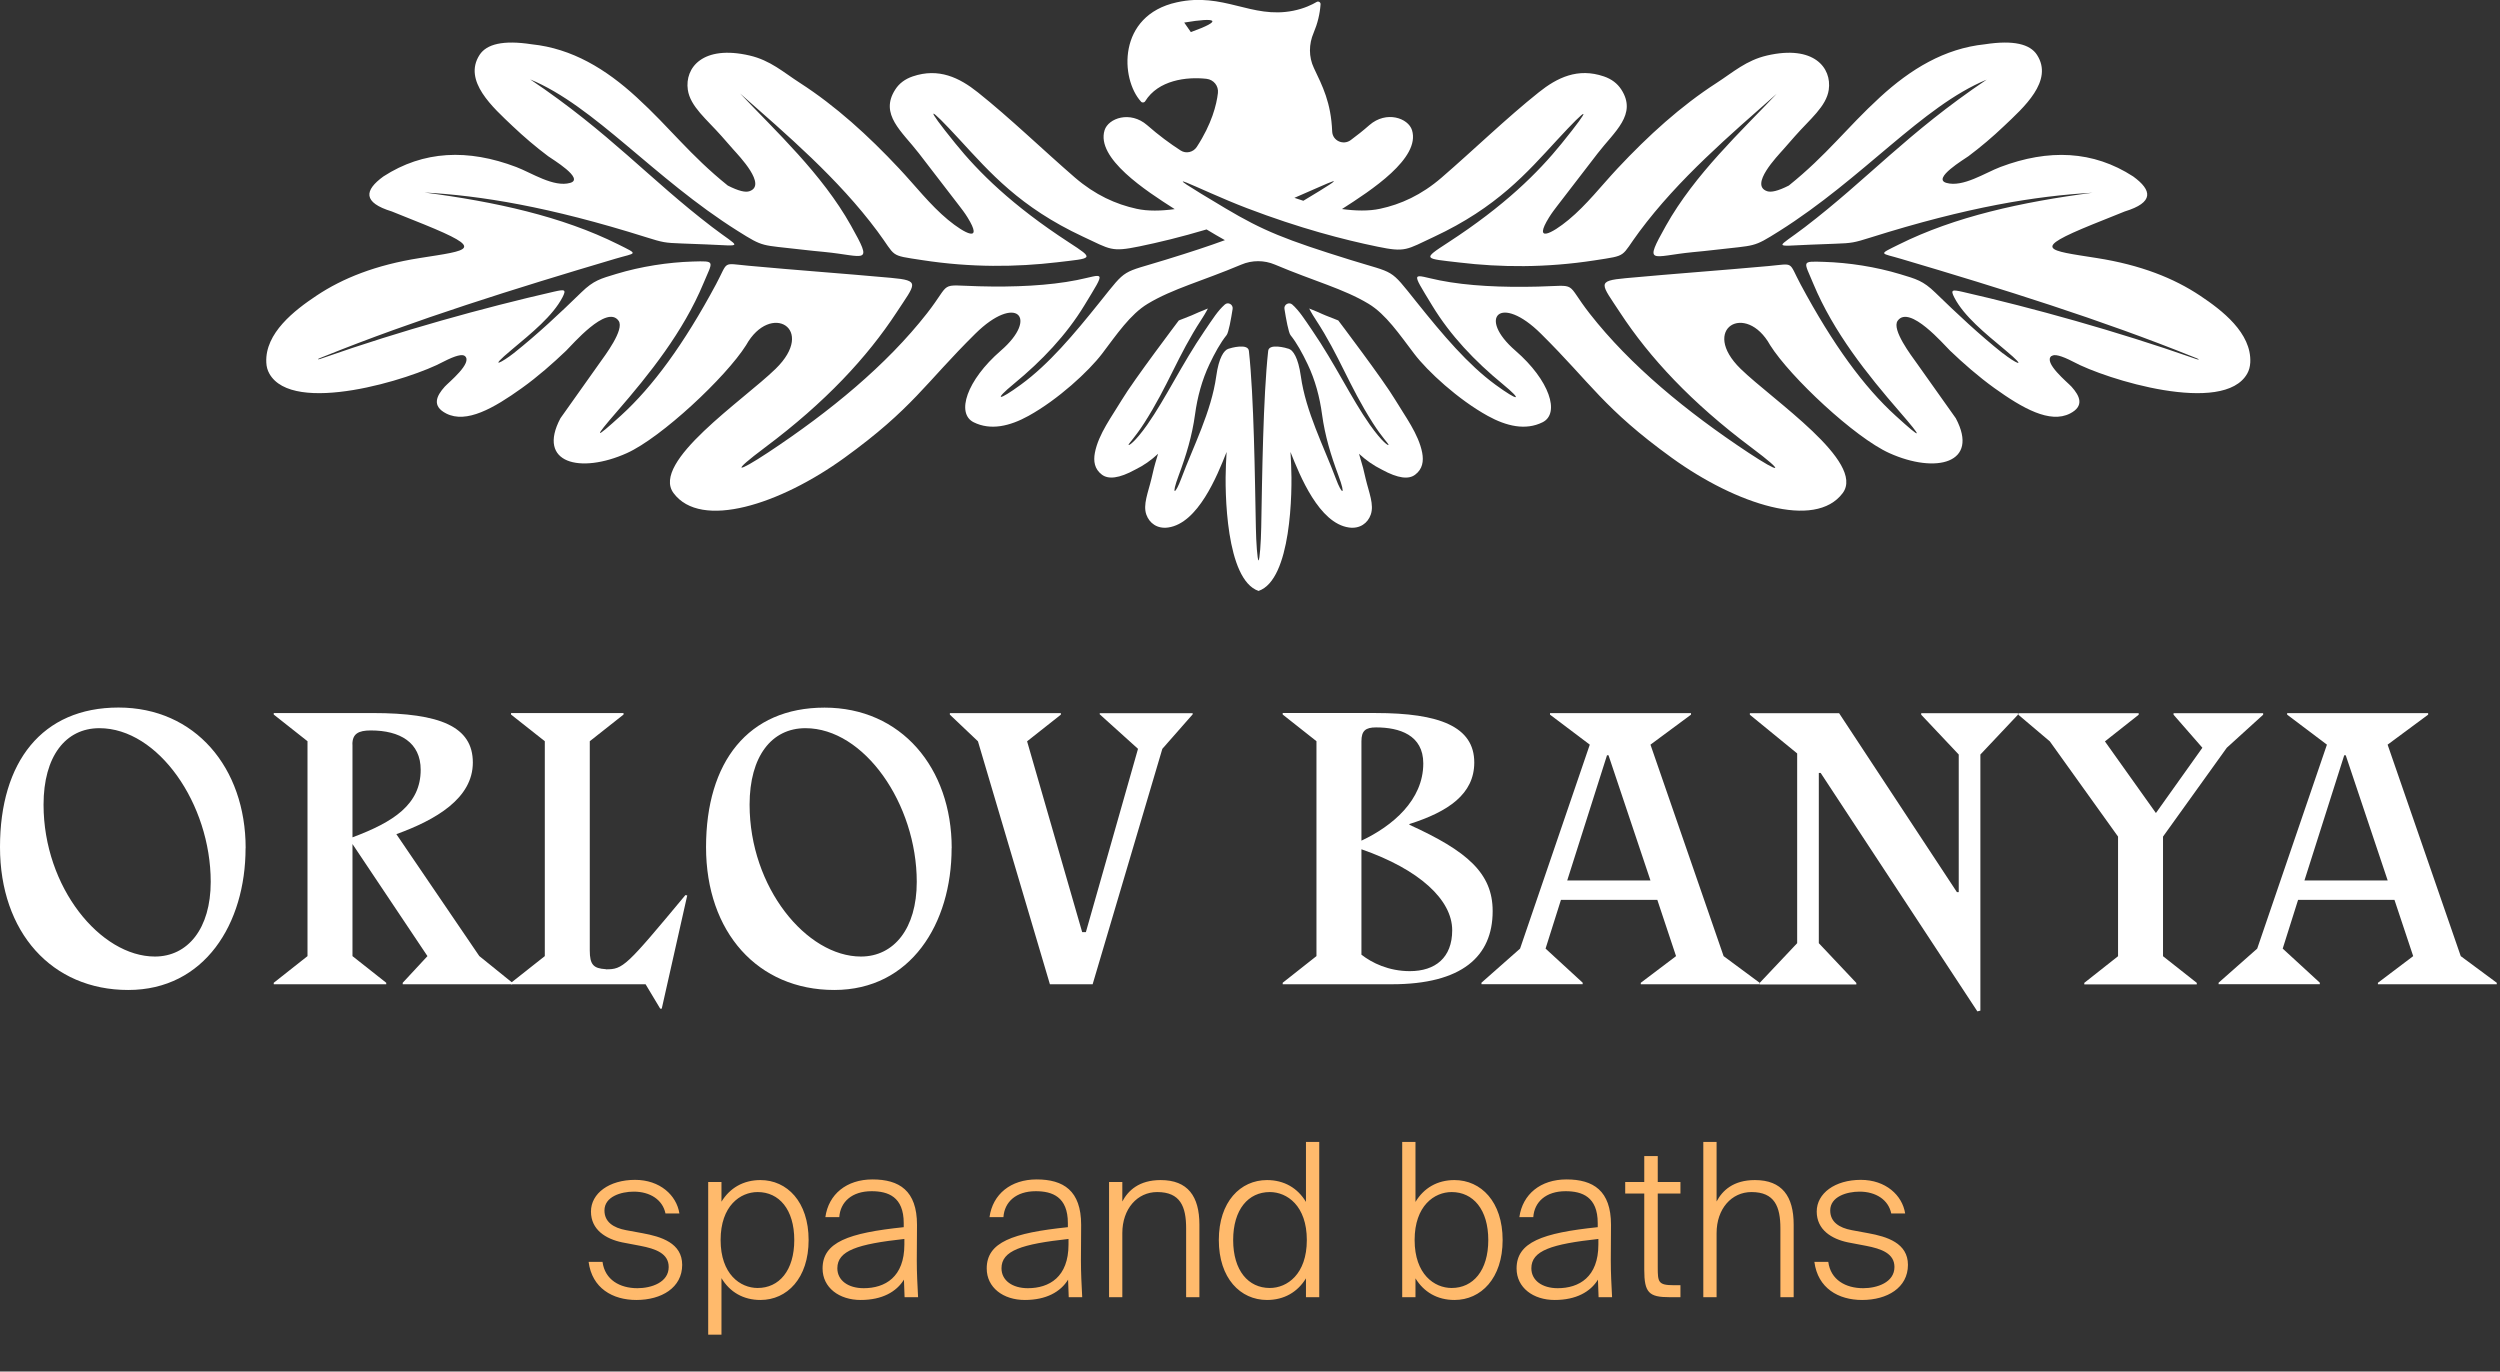
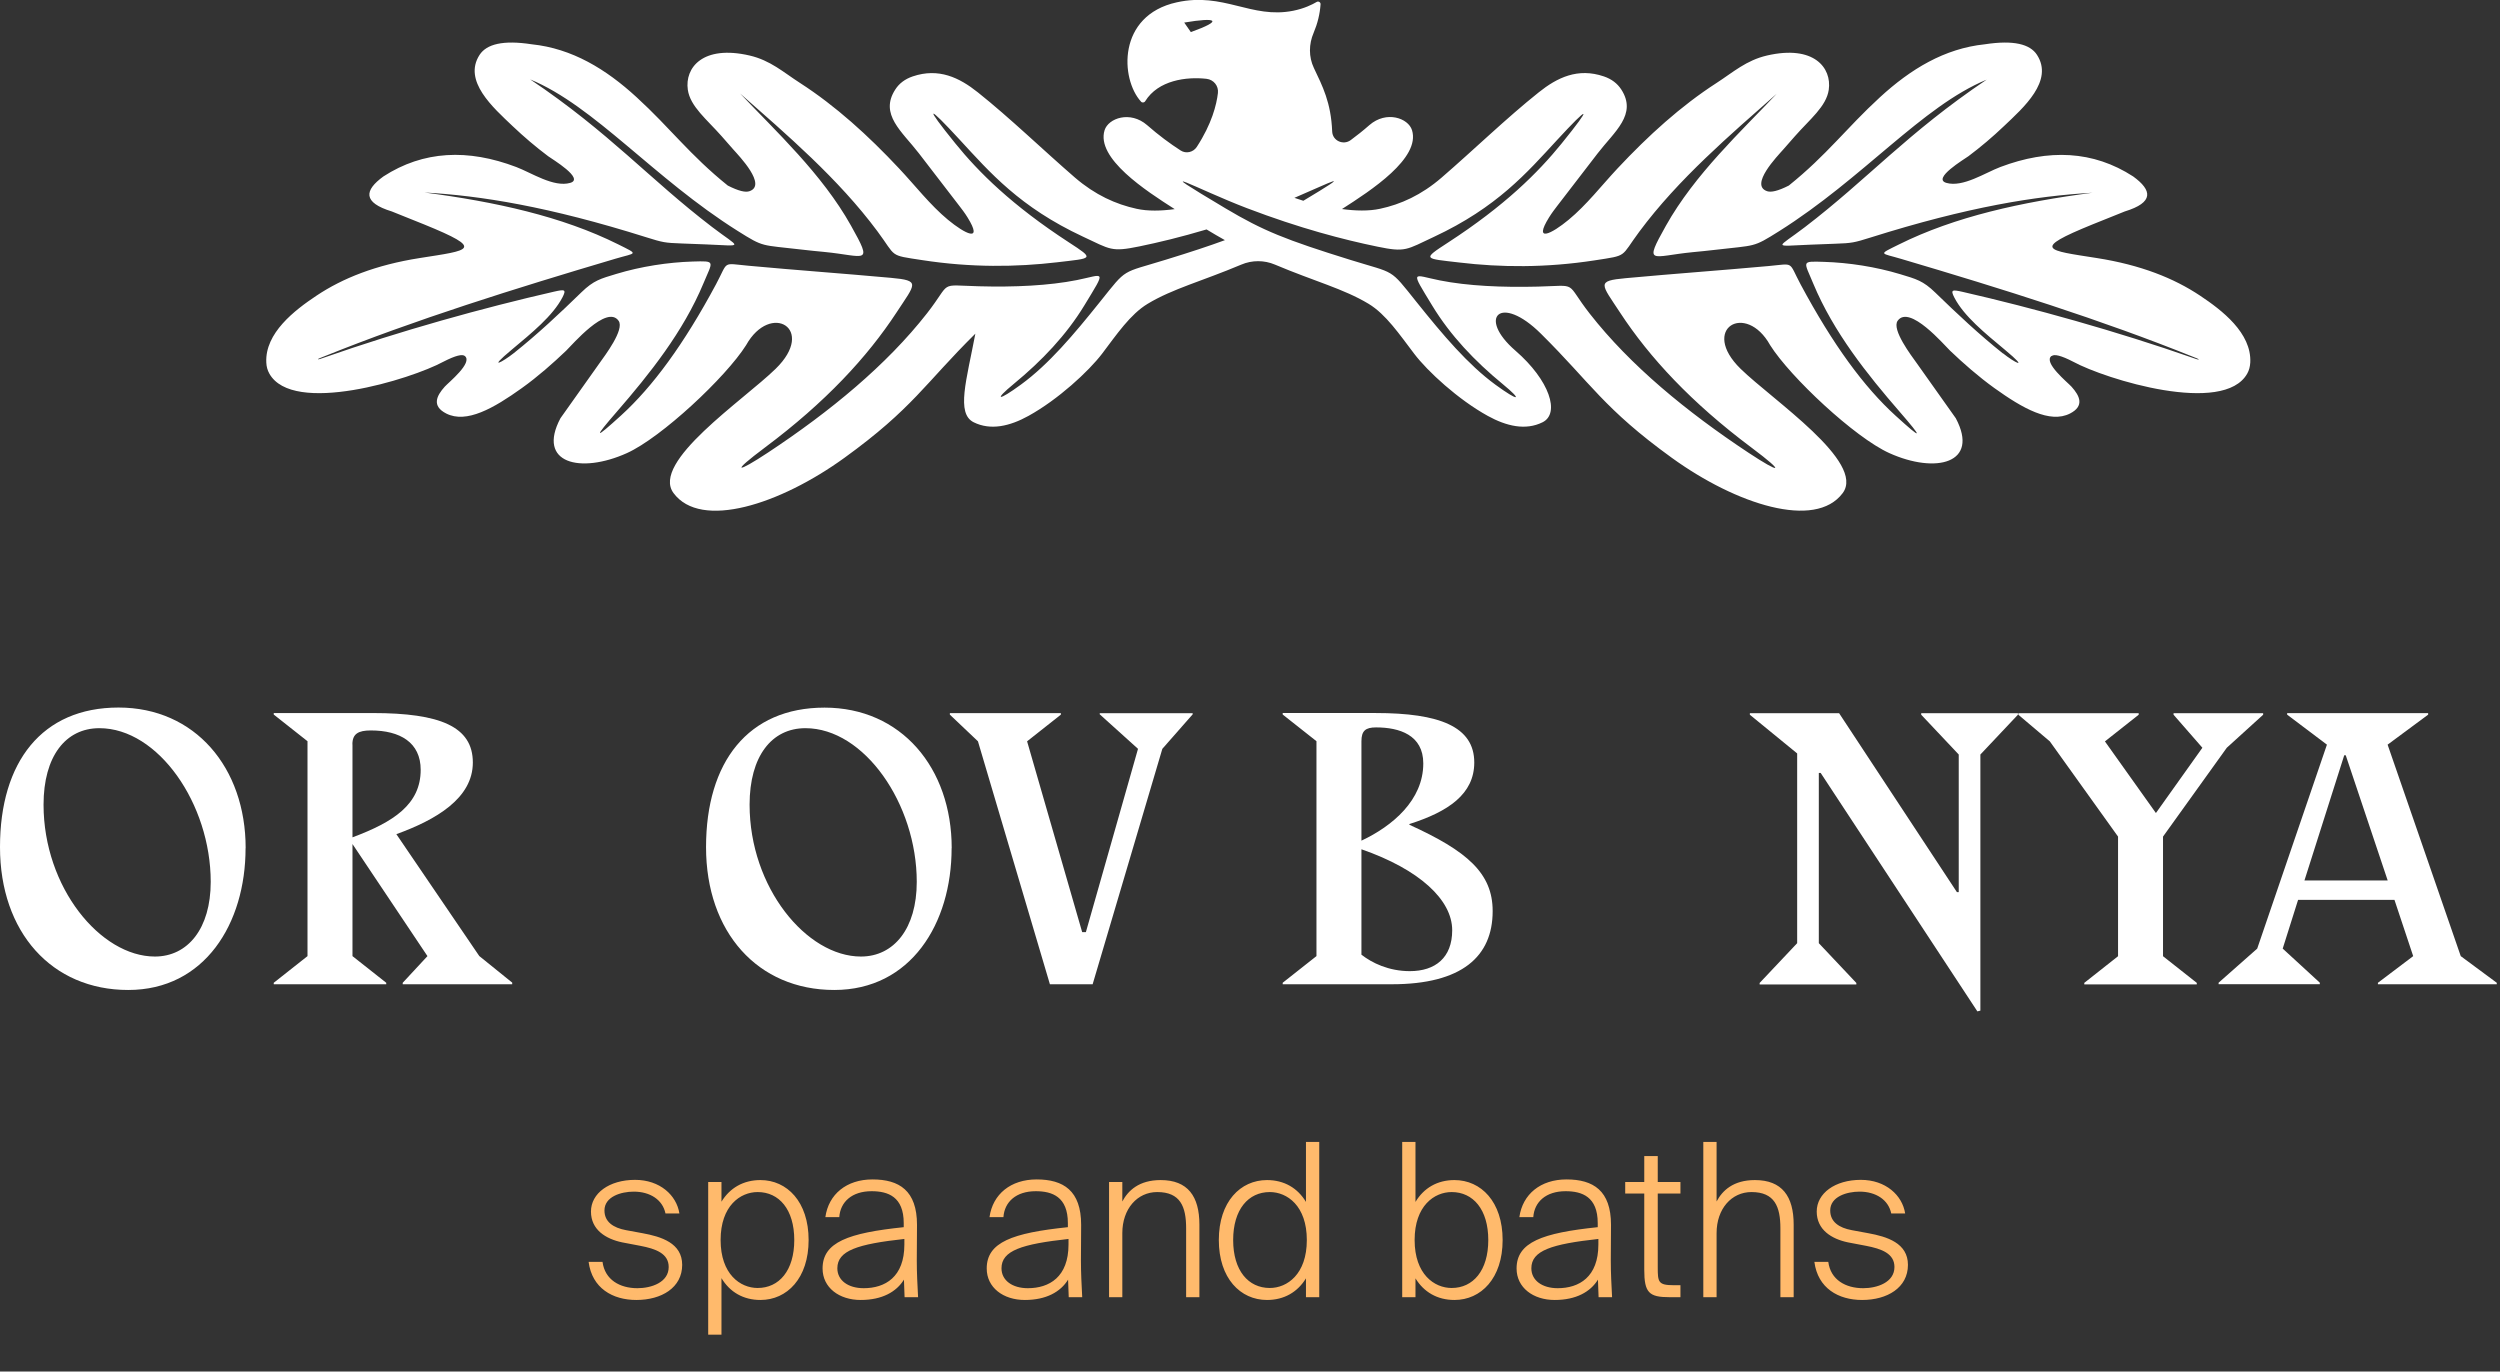
<svg xmlns="http://www.w3.org/2000/svg" width="432" height="237" viewBox="0 0 432 237" fill="none">
  <rect x="0" y="0" width="432" height="237" fill="#333333" stroke="none" />
  <g clip-path="url(#clip0_1_33)">
-     <path d="M354.545 61.514C354.978 61.168 356.134 61.413 358.228 62.496C363.861 65.559 384.255 71.841 388.328 64.547C388.646 63.984 388.805 63.349 388.848 62.641C389.094 57.542 383.966 53.614 380.168 51.086C375.661 48.082 369.942 45.785 362.316 44.587C353.693 43.229 350.905 43.128 361.579 38.78C364.049 37.769 366.417 36.859 367.154 36.541C372.238 34.982 371.906 32.887 368.613 30.49C361.694 26.012 354.011 25.709 345.662 28.858C343.033 29.854 339.177 32.425 336.332 31.602C333.79 30.865 339.48 27.485 340.145 26.994C342.282 25.391 344.333 23.658 346.283 21.795C349.649 18.603 354.92 13.981 351.988 9.474C350.79 7.626 347.959 6.889 342.976 7.654C336.014 8.377 330.164 11.93 324.849 16.812C319.028 22.156 315.706 26.763 309.106 32.064C307.228 33.017 306.058 33.263 305.379 33.046C302.245 32.021 307.141 26.98 308.181 25.796C308.831 25.044 309.496 24.308 310.145 23.557C312.745 20.596 315.591 18.4 316.01 15.512C316.558 11.699 313.424 7.727 305.35 9.59C301.739 10.428 299.515 12.464 296.612 14.342C290.459 18.314 284.84 23.412 279.511 29.103C276.752 32.05 274.152 35.429 271.047 37.986C268.158 40.383 264.908 42.044 267.667 37.581C268.158 36.787 268.765 36.007 269.039 35.646C271.379 32.598 273.733 29.551 276.073 26.503C278.976 22.733 282.948 19.773 280.161 15.468C279.482 14.428 278.5 13.663 277.142 13.201C272.65 11.67 269.083 13.403 265.891 15.96C260.359 20.365 254.581 25.969 249.107 30.692C245.612 33.711 242.044 35.314 238.462 36.079C236.512 36.498 234.23 36.44 231.89 36.123C231.789 36.108 231.789 36.123 231.89 36.123C236.902 32.916 245.496 27.341 243.994 22.488C243.344 20.408 239.56 19.065 236.628 21.621C235.545 22.575 234.461 23.427 233.407 24.207C232.122 25.16 230.258 24.322 230.201 22.719C229.998 17.707 228.54 14.905 227.037 11.742C226.127 9.821 226.156 7.626 226.994 5.676C227.673 4.072 228.077 2.426 228.193 0.736C228.222 0.389 227.832 0.158 227.528 0.332C226.749 0.794 225.348 1.487 223.441 1.863C216.219 3.292 211.453 -1.402 203.336 0.404C193.037 2.671 193.586 13.649 197.168 17.563C197.37 17.794 197.731 17.75 197.89 17.491C200.144 13.851 205.011 13.23 208.492 13.62C209.72 13.764 210.601 14.847 210.456 16.075C210.225 18.083 209.402 21.405 206.802 25.391C206.195 26.316 204.953 26.604 204.029 26.012C202.166 24.813 200.216 23.369 198.237 21.636C195.305 19.079 191.521 20.422 190.871 22.502C189.369 27.355 197.977 32.945 202.989 36.137C200.649 36.455 198.353 36.513 196.403 36.079C192.821 35.299 189.253 33.696 185.758 30.692C180.298 25.969 174.506 20.365 168.974 15.96C165.768 13.403 162.2 11.684 157.723 13.201C156.365 13.663 155.369 14.428 154.704 15.468C151.917 19.773 155.889 22.733 158.792 26.503C161.132 29.551 163.486 32.598 165.826 35.646C166.1 36.007 166.707 36.773 167.198 37.581C169.957 42.044 166.721 40.383 163.818 37.986C160.727 35.429 158.127 32.05 155.354 29.103C150.024 23.412 144.406 18.314 138.253 14.342C135.35 12.479 133.14 10.428 129.515 9.59C121.441 7.727 118.306 11.699 118.855 15.512C119.274 18.4 122.12 20.61 124.719 23.557C125.369 24.308 126.034 25.044 126.684 25.796C127.724 26.965 132.606 32.021 129.486 33.046C128.807 33.277 127.637 33.017 125.759 32.064C119.173 26.763 115.851 22.156 110.016 16.812C104.701 11.93 98.851 8.377 91.889 7.654C86.906 6.889 84.09 7.626 82.876 9.474C79.945 13.981 85.231 18.603 88.582 21.795C90.532 23.643 92.583 25.391 94.72 26.994C95.385 27.485 101.075 30.88 98.533 31.602C95.688 32.425 91.832 29.854 89.203 28.858C80.869 25.694 73.171 26.012 66.252 30.49C62.959 32.887 62.627 34.982 67.711 36.541C68.447 36.859 70.816 37.769 73.286 38.78C83.96 43.128 81.158 43.229 72.549 44.587C64.923 45.785 59.204 48.082 54.697 51.086C50.898 53.614 45.771 57.557 46.017 62.641C46.045 63.349 46.219 63.984 46.537 64.547C50.595 71.841 70.99 65.559 76.637 62.496C78.746 61.413 79.887 61.168 80.32 61.514C81.764 62.67 77.504 66.093 76.854 66.815C75.395 68.433 74.6 70.166 77.099 71.451C80.594 73.243 85.317 70.542 90.156 67.075C92.929 65.096 95.587 62.742 97.826 60.604C98.837 59.637 104.86 52.545 106.896 55.434C107.965 56.936 104.513 61.457 103.574 62.785C101.335 65.948 99.082 69.112 96.843 72.275C92.713 80.074 100.281 81.923 108.326 78.298C114.291 75.611 125.442 65.169 128.922 59.651C133.14 52.083 141.142 56.806 134.021 63.739C128.46 69.169 112.414 79.843 116.386 85.202C121.109 91.586 134.772 87.18 145.923 79.107C157.723 70.57 159.832 66.266 168.541 57.658C175.561 50.725 179.59 54.842 172.946 60.59C167.01 65.732 165.19 71.451 168.252 72.968C171.184 74.427 174.506 73.647 177.713 71.87C182.826 69.054 188.127 64.157 190.438 61.124C192.965 57.788 195.319 54.307 198.309 52.502C202.599 49.902 207.755 48.573 214.486 45.728C216.349 44.933 218.458 44.933 220.321 45.728C227.037 48.573 232.194 49.902 236.498 52.502C239.488 54.307 241.828 57.788 244.37 61.124C246.666 64.157 251.981 69.054 257.094 71.87C260.315 73.647 263.623 74.427 266.555 72.968C269.603 71.451 267.797 65.732 261.861 60.59C255.217 54.842 259.261 50.711 266.266 57.658C274.961 66.266 277.084 70.57 288.885 79.107C300.021 87.166 313.684 91.571 318.422 85.202C322.394 79.843 306.361 69.169 300.786 63.739C293.68 56.806 301.682 52.083 305.885 59.651C309.366 65.169 320.516 75.611 326.481 78.298C334.526 81.923 342.095 80.074 337.964 72.275C335.725 69.112 333.472 65.948 331.233 62.785C330.294 61.471 326.842 56.95 327.911 55.434C329.948 52.559 335.971 59.637 336.982 60.604C339.22 62.742 341.878 65.082 344.651 67.075C349.49 70.542 354.227 73.243 357.708 71.451C360.207 70.166 359.412 68.433 357.954 66.815C357.289 66.079 353.043 62.655 354.487 61.514H354.545ZM205.777 5.546L204.635 3.899C210.326 2.946 211.438 3.509 205.777 5.546ZM223.672 34.187C229.998 31.486 234.461 29.146 225.218 34.693L223.672 34.187ZM211.669 41.496C208.969 42.492 205.777 43.547 201.501 44.861C193.63 47.302 194.857 46.19 190.105 52.126C185.527 57.846 181.223 62.944 176.442 66.44C172.441 69.372 171.632 69.256 175.214 66.31C180.038 62.338 184.256 57.904 187.375 52.776C191.261 46.378 190.856 47.446 186.076 48.4C181.28 49.353 175.286 49.642 169.148 49.468C161.998 49.281 164.569 48.53 160.193 54.134C153.202 63.074 143.467 71.09 132.721 78.197C127.319 81.764 126.092 81.88 132.259 77.272C142.629 69.516 149.851 61.731 154.935 53.975C158.228 48.949 159.124 48.486 153.953 48.01C145.33 47.23 137.892 46.71 129.284 45.915C124.705 45.496 125.918 45.034 123.737 49.107C118.148 59.536 112.775 66.815 107.344 71.769C102.563 76.117 102.592 75.756 106.622 71.105C112.211 64.663 118.061 57.355 121.556 48.963C123.188 45.049 123.752 45.078 119.693 45.193C115.432 45.323 110.753 46.045 106.506 47.331C103.791 48.154 102.592 48.443 100.469 50.508C96.713 54.163 92.9 57.745 88.798 61.009C86.849 62.554 84.09 64.042 88.423 60.431C91.889 57.528 95.515 54.596 97.19 51.389C97.912 49.988 97.566 49.988 95.76 50.393C83.555 53.181 69.227 57.152 55.925 61.818C55.737 61.876 55.564 61.948 55.376 62.005C54.842 62.179 54.798 62.063 55.289 61.876C55.477 61.803 55.679 61.717 55.867 61.644C71.755 55.231 88.928 49.873 106.362 44.702C109.973 43.633 110.478 44.052 106.809 42.218C97.075 37.365 85.549 34.866 73.344 33.263C83.079 33.812 94.778 35.675 111.691 41.005C114.508 41.886 114.869 41.972 117.801 42.073C119.115 42.117 120.56 42.175 121.975 42.232C128.778 42.507 127.94 42.969 123.015 39.199C112.139 30.88 105.336 22.936 91.615 13.721C102.751 18.328 112.948 30.779 127.478 39.907C132.071 42.796 131.436 42.29 138.527 43.128C139.813 43.287 141.113 43.402 142.413 43.532C149.562 44.225 150.949 45.944 147.049 38.983C142.037 30.027 134.007 22.632 127.897 16.162C135.899 23.225 144.839 30.836 151.628 39.979C154.979 44.486 153.505 44.052 159.355 44.948C167.848 46.262 175.662 46.147 182.681 45.323C188.834 44.587 189.239 44.832 184.689 41.871C174.867 35.473 169.119 29.782 165.06 24.756C159.601 18.011 160.236 18.054 165.869 24.178C171.04 29.782 176.211 35.79 187.13 40.889C191.925 43.128 192.012 43.575 196.879 42.579C200.187 41.9 204.087 40.961 208.492 39.647C209.59 40.311 210.673 40.947 211.713 41.525L211.669 41.496ZM346.095 61.067C341.993 57.802 338.18 54.206 334.425 50.566C332.302 48.501 331.103 48.212 328.388 47.389C324.141 46.103 319.462 45.381 315.201 45.251C311.142 45.121 311.72 45.092 313.338 49.021C316.833 57.412 322.682 64.721 328.272 71.163C332.302 75.814 332.331 76.175 327.55 71.827C322.119 66.887 316.746 59.593 311.157 49.165C308.976 45.092 310.174 45.554 305.61 45.973C297.002 46.753 289.563 47.273 280.941 48.067C275.77 48.544 276.665 49.006 279.959 54.033C285.043 61.789 292.264 69.574 302.635 77.33C308.788 81.938 307.575 81.822 302.173 78.254C291.427 71.148 281.692 63.132 274.701 54.191C270.325 48.587 272.91 49.339 265.746 49.526C259.608 49.685 253.614 49.411 248.818 48.457C244.037 47.504 243.619 46.435 247.504 52.834C250.624 57.961 254.827 62.395 259.665 66.367C263.247 69.314 262.439 69.415 258.438 66.497C253.657 63.002 249.353 57.904 244.774 52.184C240.022 46.248 241.235 47.36 233.378 44.919C222.17 41.438 218.27 39.878 211.771 36.007C197.385 27.428 207.004 32.743 215.454 35.964C224.611 39.459 232.194 41.423 238.029 42.622C242.896 43.633 242.998 43.171 247.778 40.932C258.698 35.834 263.868 29.825 269.039 24.221C274.672 18.112 275.308 18.054 269.848 24.799C265.775 29.825 260.041 35.531 250.219 41.914C245.67 44.875 246.074 44.644 252.227 45.367C259.246 46.204 267.06 46.305 275.553 44.991C281.403 44.081 279.93 44.529 283.281 40.022C290.069 30.88 299.024 23.268 307.011 16.205C300.902 22.676 292.871 30.085 287.859 39.026C283.959 45.988 285.346 44.269 292.495 43.575C293.795 43.446 295.095 43.33 296.381 43.171C303.473 42.333 302.837 42.839 307.43 39.95C321.96 30.807 332.143 18.372 343.293 13.764C329.572 22.994 322.769 30.923 311.893 39.242C306.968 43.012 306.116 42.55 312.933 42.276C314.349 42.218 315.793 42.16 317.107 42.117C320.039 42.016 320.4 41.929 323.217 41.048C340.13 35.718 351.815 33.87 361.564 33.306C349.36 34.909 337.834 37.408 328.099 42.261C324.43 44.081 324.936 43.662 328.547 44.745C345.98 49.902 363.153 55.275 379.041 61.688C379.229 61.76 379.431 61.847 379.619 61.919C380.096 62.107 380.052 62.222 379.532 62.049C379.344 61.991 379.171 61.919 378.983 61.861C365.681 57.21 351.353 53.224 339.148 50.436C337.357 50.032 336.996 50.032 337.718 51.433C339.379 54.639 343.019 57.586 346.485 60.474C350.818 64.085 348.06 62.612 346.11 61.052L346.095 61.067Z" fill="white" />
+     <path d="M354.545 61.514C354.978 61.168 356.134 61.413 358.228 62.496C363.861 65.559 384.255 71.841 388.328 64.547C388.646 63.984 388.805 63.349 388.848 62.641C389.094 57.542 383.966 53.614 380.168 51.086C375.661 48.082 369.942 45.785 362.316 44.587C353.693 43.229 350.905 43.128 361.579 38.78C364.049 37.769 366.417 36.859 367.154 36.541C372.238 34.982 371.906 32.887 368.613 30.49C361.694 26.012 354.011 25.709 345.662 28.858C343.033 29.854 339.177 32.425 336.332 31.602C333.79 30.865 339.48 27.485 340.145 26.994C342.282 25.391 344.333 23.658 346.283 21.795C349.649 18.603 354.92 13.981 351.988 9.474C350.79 7.626 347.959 6.889 342.976 7.654C336.014 8.377 330.164 11.93 324.849 16.812C319.028 22.156 315.706 26.763 309.106 32.064C307.228 33.017 306.058 33.263 305.379 33.046C302.245 32.021 307.141 26.98 308.181 25.796C308.831 25.044 309.496 24.308 310.145 23.557C312.745 20.596 315.591 18.4 316.01 15.512C316.558 11.699 313.424 7.727 305.35 9.59C301.739 10.428 299.515 12.464 296.612 14.342C290.459 18.314 284.84 23.412 279.511 29.103C276.752 32.05 274.152 35.429 271.047 37.986C268.158 40.383 264.908 42.044 267.667 37.581C268.158 36.787 268.765 36.007 269.039 35.646C271.379 32.598 273.733 29.551 276.073 26.503C278.976 22.733 282.948 19.773 280.161 15.468C279.482 14.428 278.5 13.663 277.142 13.201C272.65 11.67 269.083 13.403 265.891 15.96C260.359 20.365 254.581 25.969 249.107 30.692C245.612 33.711 242.044 35.314 238.462 36.079C236.512 36.498 234.23 36.44 231.89 36.123C231.789 36.108 231.789 36.123 231.89 36.123C236.902 32.916 245.496 27.341 243.994 22.488C243.344 20.408 239.56 19.065 236.628 21.621C235.545 22.575 234.461 23.427 233.407 24.207C232.122 25.16 230.258 24.322 230.201 22.719C229.998 17.707 228.54 14.905 227.037 11.742C226.127 9.821 226.156 7.626 226.994 5.676C227.673 4.072 228.077 2.426 228.193 0.736C228.222 0.389 227.832 0.158 227.528 0.332C226.749 0.794 225.348 1.487 223.441 1.863C216.219 3.292 211.453 -1.402 203.336 0.404C193.037 2.671 193.586 13.649 197.168 17.563C197.37 17.794 197.731 17.75 197.89 17.491C200.144 13.851 205.011 13.23 208.492 13.62C209.72 13.764 210.601 14.847 210.456 16.075C210.225 18.083 209.402 21.405 206.802 25.391C206.195 26.316 204.953 26.604 204.029 26.012C202.166 24.813 200.216 23.369 198.237 21.636C195.305 19.079 191.521 20.422 190.871 22.502C189.369 27.355 197.977 32.945 202.989 36.137C200.649 36.455 198.353 36.513 196.403 36.079C192.821 35.299 189.253 33.696 185.758 30.692C180.298 25.969 174.506 20.365 168.974 15.96C165.768 13.403 162.2 11.684 157.723 13.201C156.365 13.663 155.369 14.428 154.704 15.468C151.917 19.773 155.889 22.733 158.792 26.503C161.132 29.551 163.486 32.598 165.826 35.646C166.1 36.007 166.707 36.773 167.198 37.581C169.957 42.044 166.721 40.383 163.818 37.986C160.727 35.429 158.127 32.05 155.354 29.103C150.024 23.412 144.406 18.314 138.253 14.342C135.35 12.479 133.14 10.428 129.515 9.59C121.441 7.727 118.306 11.699 118.855 15.512C119.274 18.4 122.12 20.61 124.719 23.557C125.369 24.308 126.034 25.044 126.684 25.796C127.724 26.965 132.606 32.021 129.486 33.046C128.807 33.277 127.637 33.017 125.759 32.064C119.173 26.763 115.851 22.156 110.016 16.812C104.701 11.93 98.851 8.377 91.889 7.654C86.906 6.889 84.09 7.626 82.876 9.474C79.945 13.981 85.231 18.603 88.582 21.795C90.532 23.643 92.583 25.391 94.72 26.994C95.385 27.485 101.075 30.88 98.533 31.602C95.688 32.425 91.832 29.854 89.203 28.858C80.869 25.694 73.171 26.012 66.252 30.49C62.959 32.887 62.627 34.982 67.711 36.541C68.447 36.859 70.816 37.769 73.286 38.78C83.96 43.128 81.158 43.229 72.549 44.587C64.923 45.785 59.204 48.082 54.697 51.086C50.898 53.614 45.771 57.557 46.017 62.641C46.045 63.349 46.219 63.984 46.537 64.547C50.595 71.841 70.99 65.559 76.637 62.496C78.746 61.413 79.887 61.168 80.32 61.514C81.764 62.67 77.504 66.093 76.854 66.815C75.395 68.433 74.6 70.166 77.099 71.451C80.594 73.243 85.317 70.542 90.156 67.075C92.929 65.096 95.587 62.742 97.826 60.604C98.837 59.637 104.86 52.545 106.896 55.434C107.965 56.936 104.513 61.457 103.574 62.785C101.335 65.948 99.082 69.112 96.843 72.275C92.713 80.074 100.281 81.923 108.326 78.298C114.291 75.611 125.442 65.169 128.922 59.651C133.14 52.083 141.142 56.806 134.021 63.739C128.46 69.169 112.414 79.843 116.386 85.202C121.109 91.586 134.772 87.18 145.923 79.107C157.723 70.57 159.832 66.266 168.541 57.658C167.01 65.732 165.19 71.451 168.252 72.968C171.184 74.427 174.506 73.647 177.713 71.87C182.826 69.054 188.127 64.157 190.438 61.124C192.965 57.788 195.319 54.307 198.309 52.502C202.599 49.902 207.755 48.573 214.486 45.728C216.349 44.933 218.458 44.933 220.321 45.728C227.037 48.573 232.194 49.902 236.498 52.502C239.488 54.307 241.828 57.788 244.37 61.124C246.666 64.157 251.981 69.054 257.094 71.87C260.315 73.647 263.623 74.427 266.555 72.968C269.603 71.451 267.797 65.732 261.861 60.59C255.217 54.842 259.261 50.711 266.266 57.658C274.961 66.266 277.084 70.57 288.885 79.107C300.021 87.166 313.684 91.571 318.422 85.202C322.394 79.843 306.361 69.169 300.786 63.739C293.68 56.806 301.682 52.083 305.885 59.651C309.366 65.169 320.516 75.611 326.481 78.298C334.526 81.923 342.095 80.074 337.964 72.275C335.725 69.112 333.472 65.948 331.233 62.785C330.294 61.471 326.842 56.95 327.911 55.434C329.948 52.559 335.971 59.637 336.982 60.604C339.22 62.742 341.878 65.082 344.651 67.075C349.49 70.542 354.227 73.243 357.708 71.451C360.207 70.166 359.412 68.433 357.954 66.815C357.289 66.079 353.043 62.655 354.487 61.514H354.545ZM205.777 5.546L204.635 3.899C210.326 2.946 211.438 3.509 205.777 5.546ZM223.672 34.187C229.998 31.486 234.461 29.146 225.218 34.693L223.672 34.187ZM211.669 41.496C208.969 42.492 205.777 43.547 201.501 44.861C193.63 47.302 194.857 46.19 190.105 52.126C185.527 57.846 181.223 62.944 176.442 66.44C172.441 69.372 171.632 69.256 175.214 66.31C180.038 62.338 184.256 57.904 187.375 52.776C191.261 46.378 190.856 47.446 186.076 48.4C181.28 49.353 175.286 49.642 169.148 49.468C161.998 49.281 164.569 48.53 160.193 54.134C153.202 63.074 143.467 71.09 132.721 78.197C127.319 81.764 126.092 81.88 132.259 77.272C142.629 69.516 149.851 61.731 154.935 53.975C158.228 48.949 159.124 48.486 153.953 48.01C145.33 47.23 137.892 46.71 129.284 45.915C124.705 45.496 125.918 45.034 123.737 49.107C118.148 59.536 112.775 66.815 107.344 71.769C102.563 76.117 102.592 75.756 106.622 71.105C112.211 64.663 118.061 57.355 121.556 48.963C123.188 45.049 123.752 45.078 119.693 45.193C115.432 45.323 110.753 46.045 106.506 47.331C103.791 48.154 102.592 48.443 100.469 50.508C96.713 54.163 92.9 57.745 88.798 61.009C86.849 62.554 84.09 64.042 88.423 60.431C91.889 57.528 95.515 54.596 97.19 51.389C97.912 49.988 97.566 49.988 95.76 50.393C83.555 53.181 69.227 57.152 55.925 61.818C55.737 61.876 55.564 61.948 55.376 62.005C54.842 62.179 54.798 62.063 55.289 61.876C55.477 61.803 55.679 61.717 55.867 61.644C71.755 55.231 88.928 49.873 106.362 44.702C109.973 43.633 110.478 44.052 106.809 42.218C97.075 37.365 85.549 34.866 73.344 33.263C83.079 33.812 94.778 35.675 111.691 41.005C114.508 41.886 114.869 41.972 117.801 42.073C119.115 42.117 120.56 42.175 121.975 42.232C128.778 42.507 127.94 42.969 123.015 39.199C112.139 30.88 105.336 22.936 91.615 13.721C102.751 18.328 112.948 30.779 127.478 39.907C132.071 42.796 131.436 42.29 138.527 43.128C139.813 43.287 141.113 43.402 142.413 43.532C149.562 44.225 150.949 45.944 147.049 38.983C142.037 30.027 134.007 22.632 127.897 16.162C135.899 23.225 144.839 30.836 151.628 39.979C154.979 44.486 153.505 44.052 159.355 44.948C167.848 46.262 175.662 46.147 182.681 45.323C188.834 44.587 189.239 44.832 184.689 41.871C174.867 35.473 169.119 29.782 165.06 24.756C159.601 18.011 160.236 18.054 165.869 24.178C171.04 29.782 176.211 35.79 187.13 40.889C191.925 43.128 192.012 43.575 196.879 42.579C200.187 41.9 204.087 40.961 208.492 39.647C209.59 40.311 210.673 40.947 211.713 41.525L211.669 41.496ZM346.095 61.067C341.993 57.802 338.18 54.206 334.425 50.566C332.302 48.501 331.103 48.212 328.388 47.389C324.141 46.103 319.462 45.381 315.201 45.251C311.142 45.121 311.72 45.092 313.338 49.021C316.833 57.412 322.682 64.721 328.272 71.163C332.302 75.814 332.331 76.175 327.55 71.827C322.119 66.887 316.746 59.593 311.157 49.165C308.976 45.092 310.174 45.554 305.61 45.973C297.002 46.753 289.563 47.273 280.941 48.067C275.77 48.544 276.665 49.006 279.959 54.033C285.043 61.789 292.264 69.574 302.635 77.33C308.788 81.938 307.575 81.822 302.173 78.254C291.427 71.148 281.692 63.132 274.701 54.191C270.325 48.587 272.91 49.339 265.746 49.526C259.608 49.685 253.614 49.411 248.818 48.457C244.037 47.504 243.619 46.435 247.504 52.834C250.624 57.961 254.827 62.395 259.665 66.367C263.247 69.314 262.439 69.415 258.438 66.497C253.657 63.002 249.353 57.904 244.774 52.184C240.022 46.248 241.235 47.36 233.378 44.919C222.17 41.438 218.27 39.878 211.771 36.007C197.385 27.428 207.004 32.743 215.454 35.964C224.611 39.459 232.194 41.423 238.029 42.622C242.896 43.633 242.998 43.171 247.778 40.932C258.698 35.834 263.868 29.825 269.039 24.221C274.672 18.112 275.308 18.054 269.848 24.799C265.775 29.825 260.041 35.531 250.219 41.914C245.67 44.875 246.074 44.644 252.227 45.367C259.246 46.204 267.06 46.305 275.553 44.991C281.403 44.081 279.93 44.529 283.281 40.022C290.069 30.88 299.024 23.268 307.011 16.205C300.902 22.676 292.871 30.085 287.859 39.026C283.959 45.988 285.346 44.269 292.495 43.575C293.795 43.446 295.095 43.33 296.381 43.171C303.473 42.333 302.837 42.839 307.43 39.95C321.96 30.807 332.143 18.372 343.293 13.764C329.572 22.994 322.769 30.923 311.893 39.242C306.968 43.012 306.116 42.55 312.933 42.276C314.349 42.218 315.793 42.16 317.107 42.117C320.039 42.016 320.4 41.929 323.217 41.048C340.13 35.718 351.815 33.87 361.564 33.306C349.36 34.909 337.834 37.408 328.099 42.261C324.43 44.081 324.936 43.662 328.547 44.745C345.98 49.902 363.153 55.275 379.041 61.688C379.229 61.76 379.431 61.847 379.619 61.919C380.096 62.107 380.052 62.222 379.532 62.049C379.344 61.991 379.171 61.919 378.983 61.861C365.681 57.21 351.353 53.224 339.148 50.436C337.357 50.032 336.996 50.032 337.718 51.433C339.379 54.639 343.019 57.586 346.485 60.474C350.818 64.085 348.06 62.612 346.11 61.052L346.095 61.067Z" fill="white" />
    <path d="M42.434 146.571C42.434 159.599 35.372 171.068 22.156 171.068C8.94 171.068 -0.001 161.087 -0.001 146.369C-0.001 131.651 7.265 122.263 20.48 122.263C33.696 122.263 42.449 132.633 42.449 146.557L42.434 146.571ZM26.763 165.29C32.468 165.29 36.412 160.437 36.412 152.392C36.412 138.916 27.341 125.83 17.173 125.83C11.338 125.83 7.525 130.684 7.525 139.046C7.525 153.36 17.375 165.29 26.763 165.29Z" fill="white" />
    <path d="M88.51 169.825V170.085H69.588V169.825L73.864 165.217L60.908 145.848V165.217L66.743 169.825V170.085H47.302V169.825L53.137 165.217V128.083L47.302 123.475V123.215H64.403C76.074 123.215 81.707 125.555 81.707 131.766C81.707 137.977 75.294 141.674 68.491 144.144L82.819 165.203L88.524 169.81L88.51 169.825ZM60.908 128.617V144.693C68.029 142.035 72.694 138.988 72.694 133.023C72.694 128.3 69.126 126.22 64.071 126.22C61.933 126.22 60.894 126.797 60.894 128.617H60.908Z" fill="white" />
-     <path d="M104.7 167.499C107.676 167.499 108.138 167.052 118.436 154.673L118.754 154.731L114.349 174.302H114.089L111.561 170.085H88.307V169.825L94.142 165.217V128.083L88.307 123.475V123.215H107.748V123.475L101.913 128.083V164.235C101.913 166.705 102.563 167.34 104.628 167.47H104.686L104.7 167.499Z" fill="white" />
    <path d="M164.439 146.571C164.439 159.599 157.376 171.067 144.161 171.067C130.945 171.067 122.004 161.087 122.004 146.383C122.004 131.68 129.269 122.277 142.485 122.277C155.701 122.277 164.454 132.648 164.454 146.571H164.439ZM148.768 165.29C154.473 165.29 158.416 160.437 158.416 152.392C158.416 138.916 149.346 125.83 139.178 125.83C133.342 125.83 129.529 130.683 129.529 139.046C129.529 153.36 139.38 165.29 148.768 165.29Z" fill="white" />
    <path d="M187.636 161.088L196.648 129.399L190.033 123.433V123.246H206.095V123.433L200.852 129.399L188.806 170.086H181.425L168.989 128.099L164.136 123.491V123.231H183.317V123.491L177.482 128.099L187 161.073H187.65L187.636 161.088Z" fill="white" />
-     <path d="M236.86 88.941C237.481 87.208 236.556 85.128 235.979 82.701C235.834 82.095 235.69 81.474 235.545 80.867C235.473 80.578 235.17 79.538 234.837 78.412C236.007 79.495 237.307 80.419 238.795 81.156C241.597 82.687 243.431 82.875 244.544 82.022C245.815 81.069 246.031 79.697 245.757 78.238C245.136 74.988 242.753 71.869 241.092 69.081C239.098 65.73 231.255 55.374 231.255 55.374C231.255 55.374 230.028 54.897 229.06 54.507C228.583 54.305 228.165 54.132 227.818 53.959L226.229 53.309C226.229 53.309 226.532 53.973 227.385 55.273C231.487 61.541 233.046 66.539 237.235 73.111C238.781 75.537 239.893 76.606 239.936 76.852C239.979 77.126 238.853 76.418 236.715 73.4C233.509 68.85 230.721 62.899 226.778 57.136C225.348 55.042 224.539 53.742 223.312 52.63C222.734 52.11 221.824 52.63 221.954 53.381C222.228 55.129 222.662 57.468 222.994 57.902C224.077 59.245 225.059 61.05 225.955 62.928C227.269 65.672 228.049 68.619 228.453 71.638C228.959 75.335 229.984 78.7 231.27 82.138C232.642 85.821 231.862 85.474 230.851 82.745C228.757 77.141 225.637 71.146 224.785 65.008C224.323 61.729 223.427 60.545 222.734 60.285C222.344 60.14 219.195 59.245 219.137 60.689C218.271 68.662 218.097 82.355 217.939 91.151C217.895 93.693 217.679 96.769 217.476 96.841C217.274 96.769 217.057 93.693 217.014 91.151C216.841 82.355 216.682 68.662 215.815 60.689C215.743 59.245 212.609 60.14 212.219 60.285C211.526 60.545 210.616 61.729 210.168 65.008C209.316 71.146 206.196 77.141 204.102 82.745C203.091 85.46 202.311 85.821 203.683 82.138C204.968 78.7 205.994 75.335 206.499 71.638C206.904 68.633 207.698 65.672 208.998 62.928C209.893 61.05 210.876 59.245 211.959 57.902C212.306 57.468 212.724 55.129 212.999 53.381C213.114 52.615 212.204 52.11 211.641 52.63C210.413 53.727 209.605 55.042 208.175 57.136C204.232 62.899 201.444 68.835 198.238 73.4C196.114 76.418 194.973 77.112 195.017 76.852C195.06 76.606 196.158 75.537 197.718 73.111C201.921 66.539 203.481 61.556 207.568 55.273C208.406 53.987 208.724 53.309 208.724 53.309L207.135 53.959C206.774 54.132 206.369 54.305 205.893 54.507C204.925 54.897 203.697 55.374 203.697 55.374C203.697 55.374 195.854 65.745 193.861 69.081C192.2 71.869 189.817 74.988 189.196 78.238C188.921 79.697 189.124 81.055 190.409 82.022C191.521 82.86 193.37 82.687 196.158 81.156C197.645 80.434 198.945 79.509 200.115 78.412C199.769 79.552 199.465 80.593 199.407 80.867C199.263 81.474 199.119 82.095 198.974 82.701C198.396 85.128 197.472 87.208 198.093 88.941C198.613 90.385 199.956 91.425 201.863 91.151C207.005 90.414 210.312 82.282 211.959 78.094C211.959 78.094 211.959 78.079 211.959 78.065C211.916 78.845 211.872 79.596 211.843 80.304C211.612 84.998 211.829 100.178 217.476 102.113C223.138 100.178 223.34 84.998 223.109 80.304C223.08 79.581 223.037 78.83 222.994 78.065C222.994 78.065 222.994 78.079 222.994 78.094C224.64 82.268 227.948 90.414 233.09 91.151C234.996 91.425 236.354 90.385 236.86 88.941Z" fill="white" />
    <path d="M257.932 157.442C257.932 165.285 252.617 170.08 240.499 170.08H221.65V169.82L227.485 165.213V128.079L221.65 123.471V123.211H237.711C248.732 123.211 254.754 125.551 254.754 131.762C254.754 137.207 250.277 140.255 243.546 142.392V142.522C253.527 147.057 257.932 150.885 257.932 157.428V157.442ZM235.256 145.266C240.629 142.739 245.944 138.261 245.944 131.921C245.944 126.995 241.799 125.696 237.783 125.696C235.963 125.696 235.256 126.273 235.256 128.093V145.266ZM250.941 160.75C250.941 155.507 245.308 150.25 235.256 146.754V164.967C237.076 166.397 239.979 167.813 243.618 167.813C248.024 167.813 250.941 165.487 250.941 160.75Z" fill="white" />
-     <path d="M304.064 169.826V170.086H283.525V169.826L289.621 165.219L286.385 155.498H269.732L267.074 163.919L273.487 169.812V170.072H255.996V169.812L262.669 163.919L274.715 128.676L267.84 123.491V123.231H292.206V123.491L285.201 128.676L297.839 165.219L304.064 169.826ZM285.201 152.147L277.95 130.511H277.69L270.815 152.147H285.201Z" fill="white" />
    <path d="M302.375 123.505V123.245H317.801L338.152 154.155H338.469V130.381L331.984 123.505V123.245H348.695V123.505L342.21 130.381V174.636L341.69 174.766L314.609 133.558H314.291V162.98L320.776 169.855V170.115H304.065V169.855L310.55 162.98V130.193L302.389 123.52L302.375 123.505Z" fill="white" />
    <path d="M348.768 123.245H369.566V123.505L363.731 128.113L372.542 140.491L380.572 129.211L375.589 123.505V123.245H391.073V123.505L384.79 129.211L373.769 144.564V165.233L379.605 169.84V170.1H360.164V169.84L365.999 165.233V144.564L354.213 128.113L348.768 123.505V123.245Z" fill="white" />
    <path d="M431.442 169.826V170.086H410.903V169.826L416.999 165.219L413.763 155.498H397.11L394.452 163.919L400.865 169.812V170.072H383.374V169.812L390.047 163.919L402.093 128.676L395.218 123.491V123.231H419.584V123.491L412.579 128.676L425.217 165.219L431.442 169.826ZM412.593 152.147L405.343 130.511H405.083L398.208 152.147H412.593Z" fill="white" />
  </g>
  <path d="M117.4 209.688H114.995C114.514 207.32 112.331 205.914 109.519 205.914C107.336 205.914 104.45 206.765 104.45 209.17C104.45 211.131 105.967 212.167 108.187 212.574L110.999 213.092C114.255 213.684 117.881 214.794 117.881 218.568C117.881 222.527 114.292 224.636 109.963 224.636C105.856 224.636 102.304 222.601 101.712 218.05H104.117C104.524 221.158 107.114 222.601 110.148 222.601C112.553 222.601 115.55 221.602 115.55 218.938C115.55 216.607 113.33 215.793 110.629 215.275L107.521 214.683C104.672 214.091 102.119 212.5 102.119 209.355C102.119 206.21 105.264 203.879 109.741 203.879C114.033 203.879 116.919 206.543 117.4 209.688ZM124.522 214.276C124.522 220.196 127.926 222.564 130.923 222.564C134.623 222.564 137.25 219.567 137.25 214.276C137.25 208.985 134.623 205.988 130.923 205.988C127.926 205.988 124.522 208.356 124.522 214.276ZM139.729 214.276C139.729 220.899 135.992 224.636 131.404 224.636C128.444 224.636 126.113 223.267 124.67 220.862V230.63H122.376V204.249H124.67V207.653C126.113 205.285 128.444 203.916 131.404 203.916C135.992 203.916 139.729 207.653 139.729 214.276ZM144.694 219.16C144.694 221.269 146.581 222.601 149.245 222.601C152.945 222.601 156.275 220.677 156.275 215.053V214.091C148.209 214.979 144.694 216.089 144.694 219.16ZM156.312 224.155L156.201 221.121C154.906 223.23 152.427 224.636 148.727 224.636C144.99 224.636 142.141 222.49 142.141 219.197C142.141 214.646 146.581 213.055 156.164 212.056V211.353C156.164 206.802 153.463 205.84 150.614 205.84C147.21 205.84 145.212 207.69 145.027 210.317H142.622C143.177 206.358 146.285 203.805 150.762 203.805C155.387 203.805 158.458 205.729 158.458 211.649C158.458 214.424 158.421 216.2 158.421 217.791C158.421 220.048 158.532 221.972 158.643 224.155H156.312ZM173.058 219.16C173.058 221.269 174.945 222.601 177.609 222.601C181.309 222.601 184.639 220.677 184.639 215.053V214.091C176.573 214.979 173.058 216.089 173.058 219.16ZM184.676 224.155L184.565 221.121C183.27 223.23 180.791 224.636 177.091 224.636C173.354 224.636 170.505 222.49 170.505 219.197C170.505 214.646 174.945 213.055 184.528 212.056V211.353C184.528 206.802 181.827 205.84 178.978 205.84C175.574 205.84 173.576 207.69 173.391 210.317H170.986C171.541 206.358 174.649 203.805 179.126 203.805C183.751 203.805 186.822 205.729 186.822 211.649C186.822 214.424 186.785 216.2 186.785 217.791C186.785 220.048 186.896 221.972 187.007 224.155H184.676ZM193.937 204.249V207.616C194.936 205.729 196.823 203.916 200.56 203.916C205.259 203.916 207.257 206.728 207.257 211.612V224.155H204.963V212.241C204.963 208.504 203.964 205.988 199.968 205.988C196.527 205.988 193.937 208.874 193.937 213.092V224.155H191.643V204.249H193.937ZM225.819 214.276C225.819 208.356 222.415 205.988 219.418 205.988C215.718 205.988 213.091 208.985 213.091 214.276C213.091 219.567 215.718 222.564 219.418 222.564C222.415 222.564 225.819 220.196 225.819 214.276ZM210.612 214.276C210.612 207.653 214.349 203.916 218.937 203.916C221.897 203.916 224.228 205.285 225.671 207.69V197.33H227.965V224.155H225.671V220.899C224.228 223.267 221.897 224.636 218.937 224.636C214.349 224.636 210.612 220.899 210.612 214.276ZM259.654 214.276C259.654 220.899 255.917 224.636 251.329 224.636C248.369 224.636 246.038 223.267 244.595 220.899V224.155H242.301V197.33H244.595V207.69C246.038 205.285 248.369 203.916 251.329 203.916C255.917 203.916 259.654 207.653 259.654 214.276ZM244.447 214.276C244.447 220.196 247.851 222.564 250.848 222.564C254.548 222.564 257.175 219.567 257.175 214.276C257.175 208.985 254.548 205.988 250.848 205.988C247.851 205.988 244.447 208.356 244.447 214.276ZM264.618 219.16C264.618 221.269 266.505 222.601 269.169 222.601C272.869 222.601 276.199 220.677 276.199 215.053V214.091C268.133 214.979 264.618 216.089 264.618 219.16ZM276.236 224.155L276.125 221.121C274.83 223.23 272.351 224.636 268.651 224.636C264.914 224.636 262.065 222.49 262.065 219.197C262.065 214.646 266.505 213.055 276.088 212.056V211.353C276.088 206.802 273.387 205.84 270.538 205.84C267.134 205.84 265.136 207.69 264.951 210.317H262.546C263.101 206.358 266.209 203.805 270.686 203.805C275.311 203.805 278.382 205.729 278.382 211.649C278.382 214.424 278.345 216.2 278.345 217.791C278.345 220.048 278.456 221.972 278.567 224.155H276.236ZM284.128 204.249V199.772H286.459V204.249H290.381V206.247H286.459V218.975C286.459 221.528 286.533 222.083 289.197 222.083H290.381V224.155H288.494C284.942 224.155 284.128 223.378 284.128 219.419V206.247H280.835V204.249H284.128ZM296.626 197.33V207.616C297.625 205.729 299.512 203.916 303.249 203.916C307.948 203.916 309.946 206.728 309.946 211.612V224.155H307.652V212.241C307.652 208.504 306.653 205.988 302.657 205.988C299.216 205.988 296.626 208.874 296.626 213.092V224.155H294.332V197.33H296.626ZM329.211 209.688H326.806C326.325 207.32 324.142 205.914 321.33 205.914C319.147 205.914 316.261 206.765 316.261 209.17C316.261 211.131 317.778 212.167 319.998 212.574L322.81 213.092C326.066 213.684 329.692 214.794 329.692 218.568C329.692 222.527 326.103 224.636 321.774 224.636C317.667 224.636 314.115 222.601 313.523 218.05H315.928C316.335 221.158 318.925 222.601 321.959 222.601C324.364 222.601 327.361 221.602 327.361 218.938C327.361 216.607 325.141 215.793 322.44 215.275L319.332 214.683C316.483 214.091 313.93 212.5 313.93 209.355C313.93 206.21 317.075 203.879 321.552 203.879C325.844 203.879 328.73 206.543 329.211 209.688Z" fill="#FFBA6C" />
  <defs>
    <clipPath id="clip0_1_33">
      <rect width="431.443" height="174.752" fill="white" />
    </clipPath>
  </defs>
</svg>